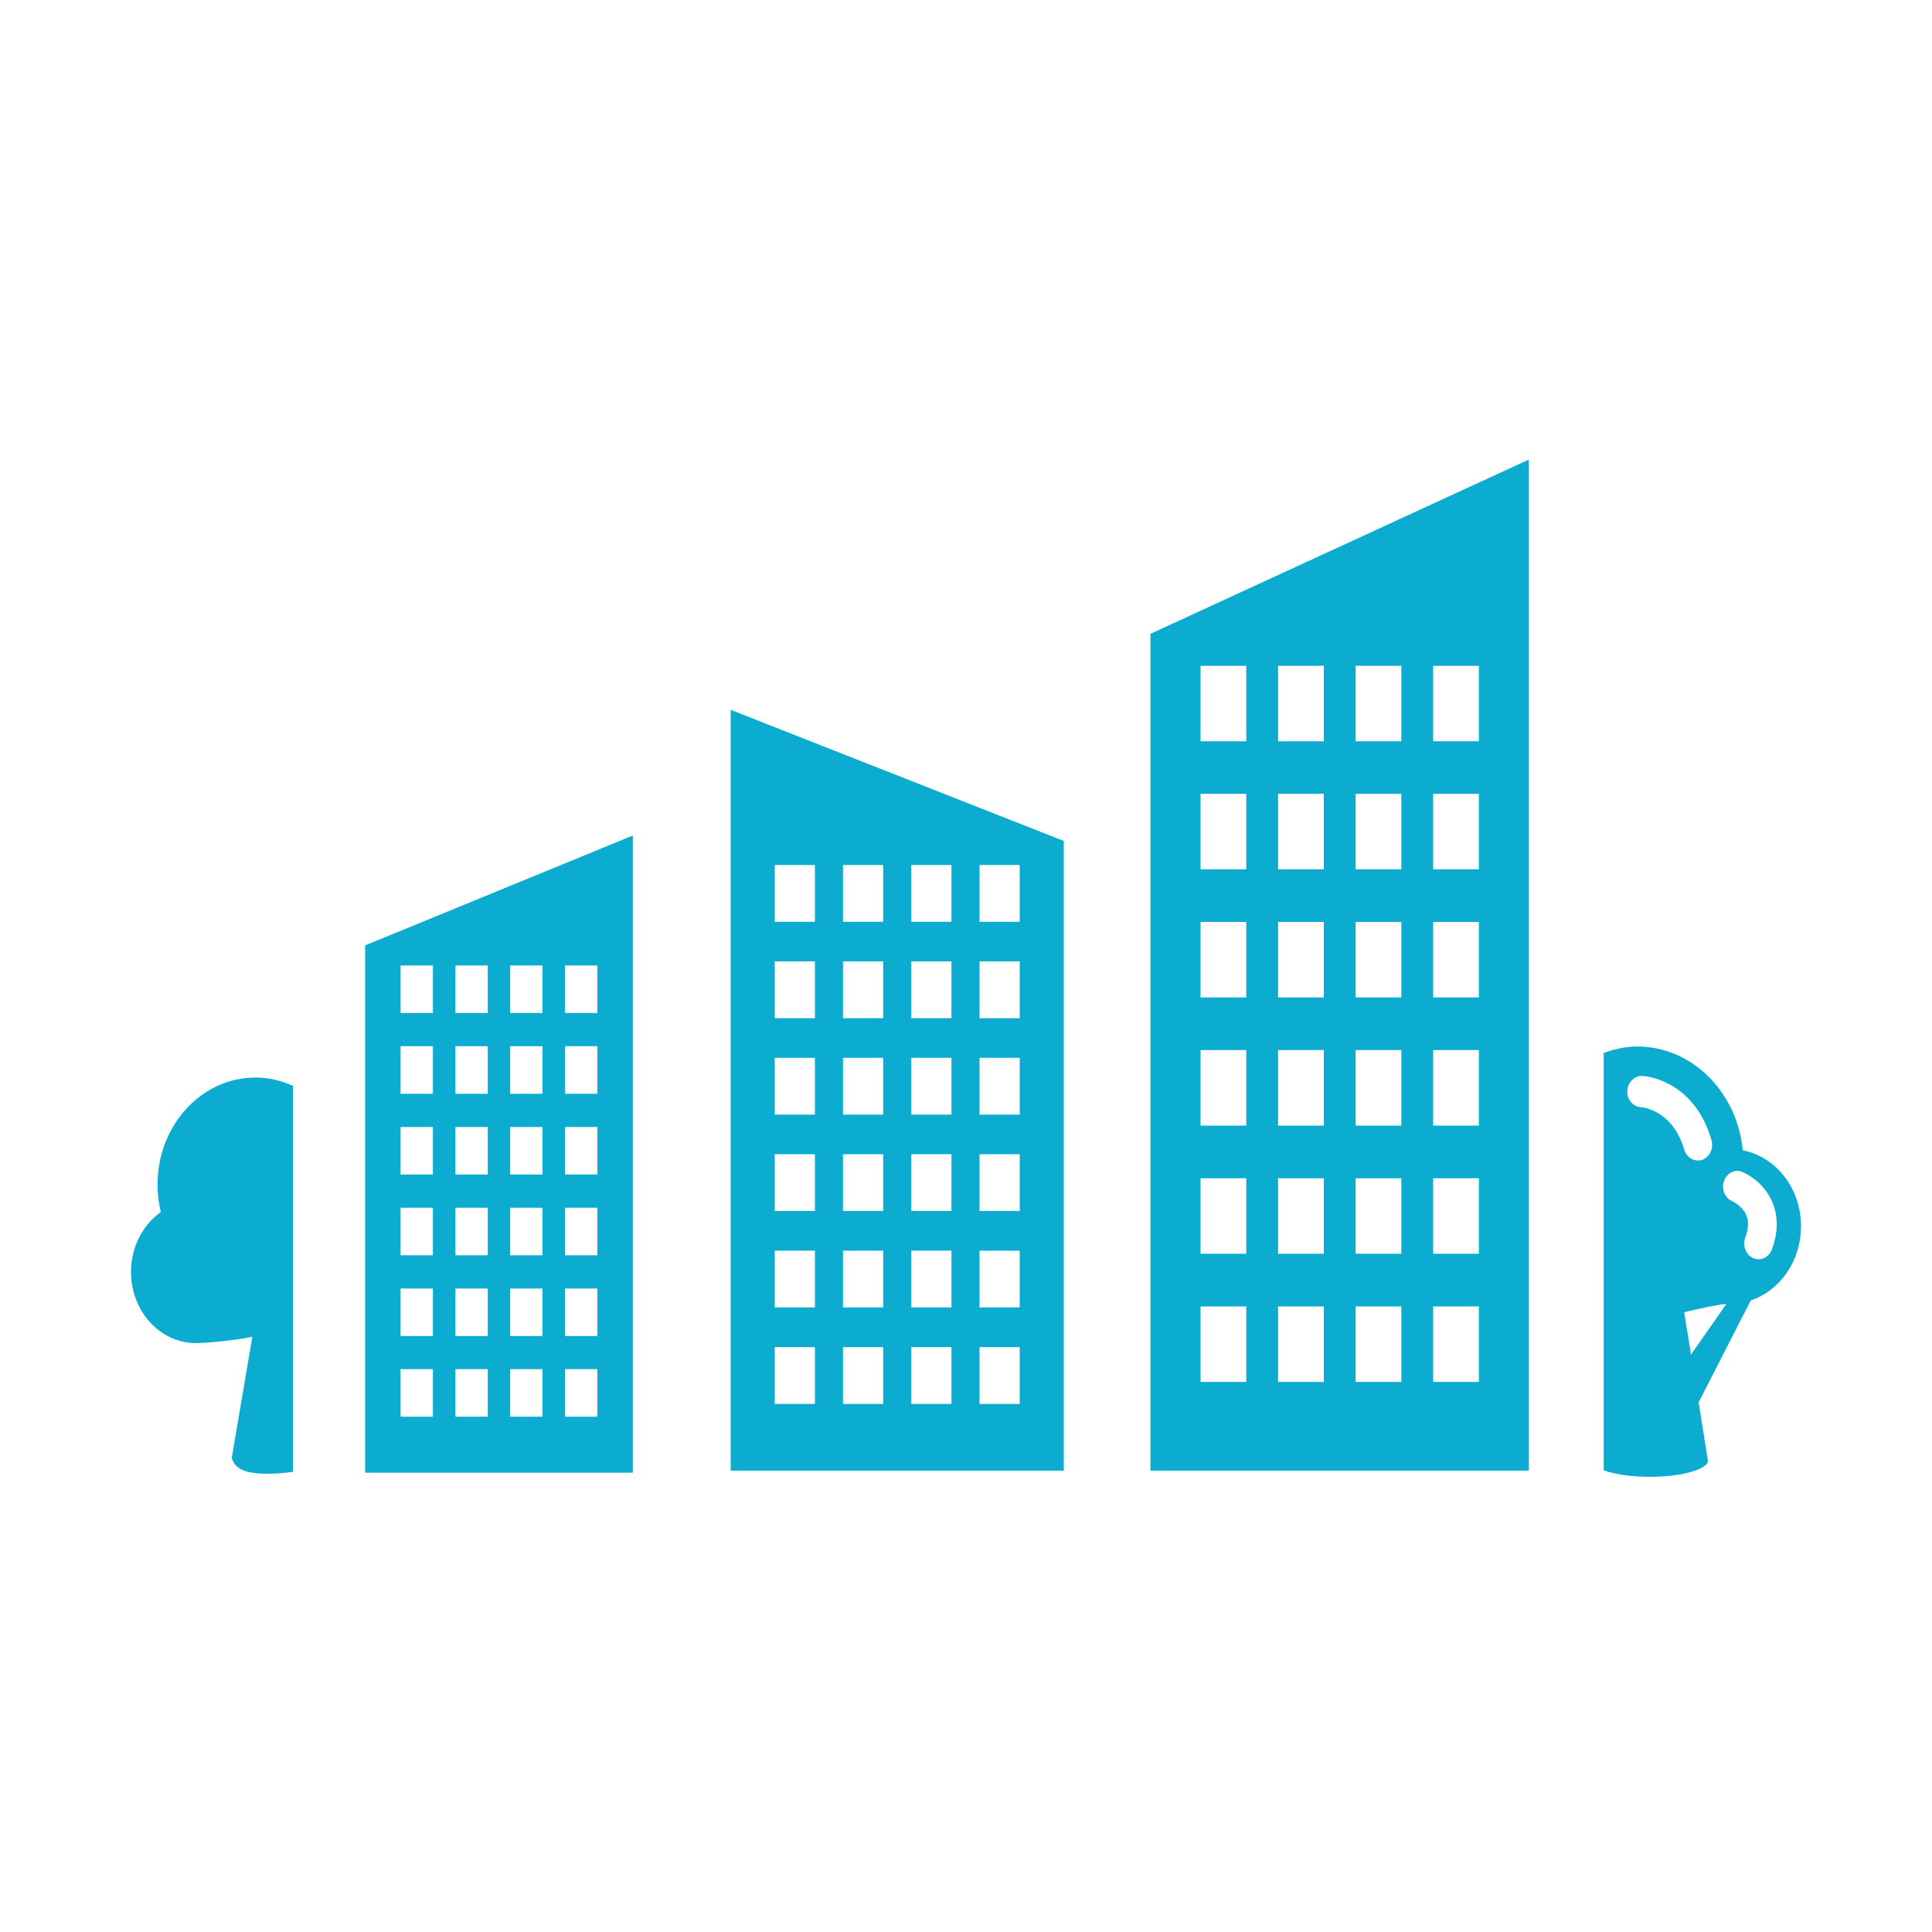
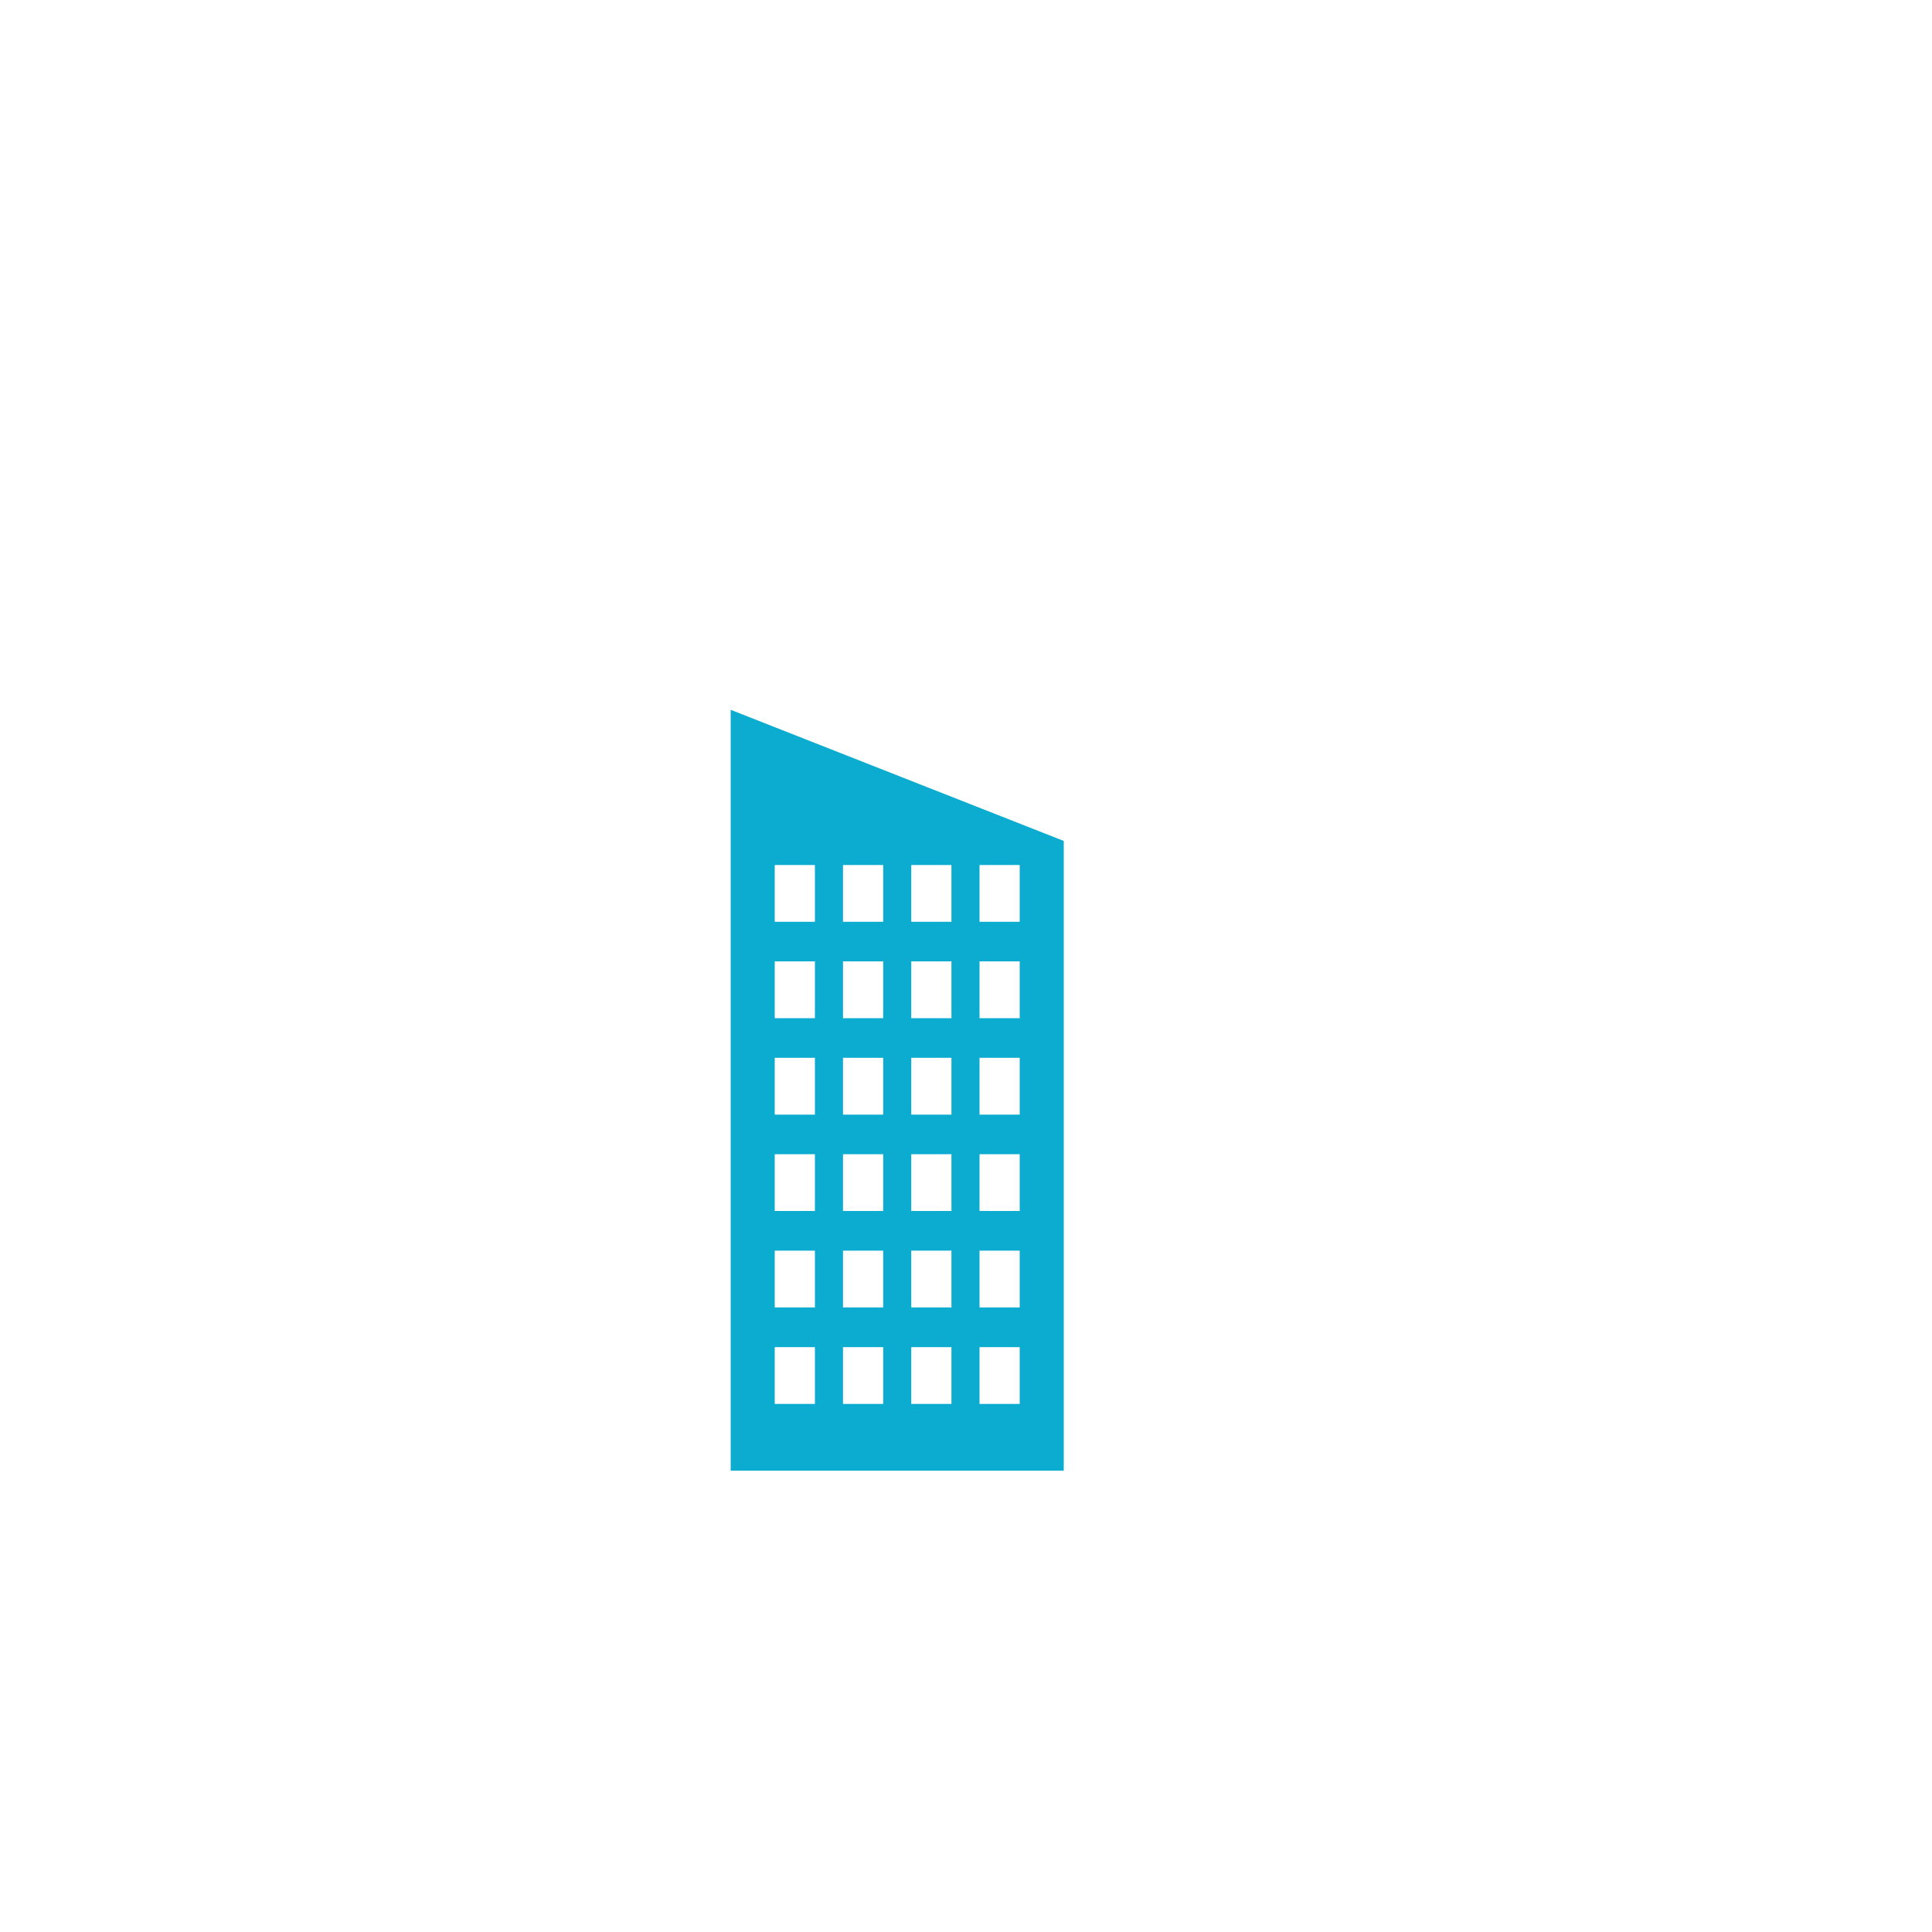
<svg xmlns="http://www.w3.org/2000/svg" id="Layer_1" data-name="Layer 1" viewBox="0 0 150 150">
  <defs>
    <style>
      .cls-1 {
        fill: #0bacd0;
      }
    </style>
  </defs>
-   <path class="cls-1" d="M12.49,94.12c-.17-.68-.26-1.4-.26-2.14,0-4.6,3.4-8.32,7.6-8.32,1.04,0,2.02.24,2.92.65v29.96c-.6.09-1.28.15-2.01.15-2.15,0-2.52-.61-2.75-1.21,0,0,1.6-9.42,1.6-9.42-1.32.28-3.67.49-4.37.49-2.79,0-5.05-2.47-5.05-5.53,0-1.95.92-3.65,2.31-4.64" />
-   <path class="cls-1" d="M93.21,101.43h3.55v5.86h-3.55v-5.86ZM99.23,101.43h3.55v5.86h-3.55v-5.86ZM105.25,101.43h3.55v5.86h-3.55v-5.86ZM111.27,101.43h3.55v5.86h-3.55v-5.86ZM93.21,91.48h3.55v5.86h-3.55v-5.86ZM99.23,91.48h3.55v5.86h-3.55v-5.86ZM105.25,91.48h3.55v5.86h-3.55v-5.86ZM111.27,91.48h3.55v5.86h-3.55v-5.86ZM93.21,81.53h3.55v5.86h-3.55v-5.86ZM99.23,81.53h3.55v5.86h-3.55v-5.86ZM105.25,81.53h3.55v5.86h-3.55v-5.86ZM111.27,81.53h3.55v5.86h-3.55v-5.86ZM93.21,71.58h3.55v5.86h-3.55v-5.86ZM99.23,71.58h3.55v5.86h-3.55v-5.86ZM105.25,71.58h3.55v5.86h-3.55v-5.86ZM111.27,71.58h3.55v5.86h-3.55v-5.86ZM93.21,61.63h3.55v5.86h-3.55v-5.86ZM99.23,61.63h3.55v5.86h-3.55v-5.86ZM105.25,61.63h3.55v5.86h-3.55v-5.86ZM111.27,61.63h3.55v5.86h-3.55v-5.86ZM93.21,51.69h3.55v5.86h-3.55v-5.86ZM99.23,51.69h3.55v5.86h-3.55v-5.86ZM105.25,51.69h3.55v5.86h-3.55v-5.86ZM111.27,51.69h3.55v5.86h-3.55v-5.86ZM118.7,35.68l-29.38,13.53v64.97h29.38V35.68Z" />
  <path class="cls-1" d="M60.15,104.59h3.12v4.41h-3.12v-4.41ZM65.45,104.59h3.12v4.41h-3.12v-4.41ZM70.75,104.59h3.12v4.41h-3.12v-4.41ZM76.05,104.59h3.12v4.41h-3.12v-4.41ZM60.15,97.1h3.12v4.41h-3.12v-4.41ZM65.45,97.1h3.12v4.41h-3.12v-4.41ZM70.75,97.1h3.12v4.41h-3.12v-4.41ZM76.05,97.1h3.12v4.41h-3.12v-4.41ZM60.15,89.61h3.12v4.41h-3.12v-4.41ZM65.45,89.61h3.12v4.41h-3.12v-4.41ZM70.75,89.61h3.12v4.41h-3.12v-4.41ZM76.05,89.61h3.12v4.41h-3.12v-4.41ZM60.15,82.13h3.12v4.41h-3.12v-4.41ZM65.45,82.13h3.12v4.41h-3.12v-4.41ZM70.75,82.13h3.12v4.41h-3.12v-4.41ZM76.05,82.13h3.12v4.41h-3.12v-4.41ZM60.15,74.64h3.12v4.41h-3.12v-4.41ZM65.45,74.64h3.12v4.41h-3.12v-4.41ZM70.75,74.64h3.12v4.41h-3.12v-4.41ZM76.05,74.64h3.12v4.41h-3.12v-4.41ZM60.15,67.16h3.12v4.41h-3.12v-4.41ZM65.45,67.16h3.12v4.41h-3.12v-4.41ZM70.75,67.16h3.12v4.41h-3.12v-4.41ZM76.05,67.16h3.12v4.41h-3.12v-4.41ZM56.73,114.18h25.86v-48.89l-25.86-10.18v59.07Z" />
-   <path class="cls-1" d="M31.1,106.3h2.51v3.69h-2.51v-3.69ZM35.36,106.3h2.51v3.69h-2.51v-3.69ZM39.61,106.3h2.51v3.69h-2.51v-3.69ZM43.87,106.3h2.51v3.69h-2.51v-3.69ZM31.1,100.04h2.51v3.69h-2.51v-3.69ZM35.36,100.04h2.51v3.69h-2.51v-3.69ZM39.61,100.04h2.51v3.69h-2.51v-3.69ZM43.87,100.04h2.51v3.69h-2.51v-3.69ZM31.1,93.77h2.51v3.69h-2.51v-3.69ZM35.36,93.77h2.51v3.69h-2.51v-3.69ZM39.61,93.77h2.51v3.69h-2.51v-3.69ZM43.87,93.77h2.51v3.69h-2.51v-3.69ZM31.1,87.5h2.51v3.69h-2.51v-3.69ZM35.36,87.5h2.51v3.69h-2.51v-3.69ZM39.61,87.5h2.51v3.69h-2.51v-3.69ZM43.87,87.5h2.51v3.69h-2.51v-3.69ZM31.1,81.23h2.51v3.69h-2.51v-3.69ZM35.36,81.23h2.51v3.69h-2.51v-3.69ZM39.61,81.23h2.51v3.69h-2.51v-3.69ZM43.87,81.23h2.51v3.69h-2.51v-3.69ZM31.1,74.96h2.51v3.69h-2.51v-3.69ZM35.36,74.96h2.51v3.69h-2.51v-3.69ZM39.61,74.96h2.51v3.69h-2.51v-3.69ZM43.87,74.96h2.51v3.69h-2.51v-3.69ZM28.35,73.4v40.94h20.78v-49.47l-20.78,8.53Z" />
-   <path class="cls-1" d="M126.34,84.69c-.03.67.44,1.24,1.06,1.27.12.01,2.46.22,3.36,3.29.15.51.59.85,1.06.85.11,0,.23-.01.34-.05.58-.21.9-.89.72-1.53-1.38-4.74-5.21-4.98-5.38-4.98-.57-.05-1.13.49-1.16,1.16M134.49,93.26s.82.37,1.11,1.13c.18.47.15,1.03-.1,1.7-.23.63.05,1.33.62,1.59.14.06.28.09.42.09.44,0,.86-.29,1.03-.76.48-1.31.5-2.52.06-3.61-.68-1.68-2.18-2.34-2.35-2.41-.57-.24-1.22.08-1.43.71-.22.63.07,1.32.64,1.56M134.04,101.23c-.7.07-1.9.32-3.28.65l.53,3.29h0s2.75-3.94,2.75-3.94ZM124.52,81.75c.82-.3,1.68-.5,2.59-.5,4.26,0,7.76,3.53,8.2,8.06,2.57.5,4.52,2.94,4.52,5.9,0,2.71-1.65,5.01-3.9,5.75l-4.05,7.92s.74,4.63.73,4.61c-.26.66-2.18,1.17-4.52,1.17-1.45,0-2.74-.2-3.58-.5v-32.41Z" />
</svg>